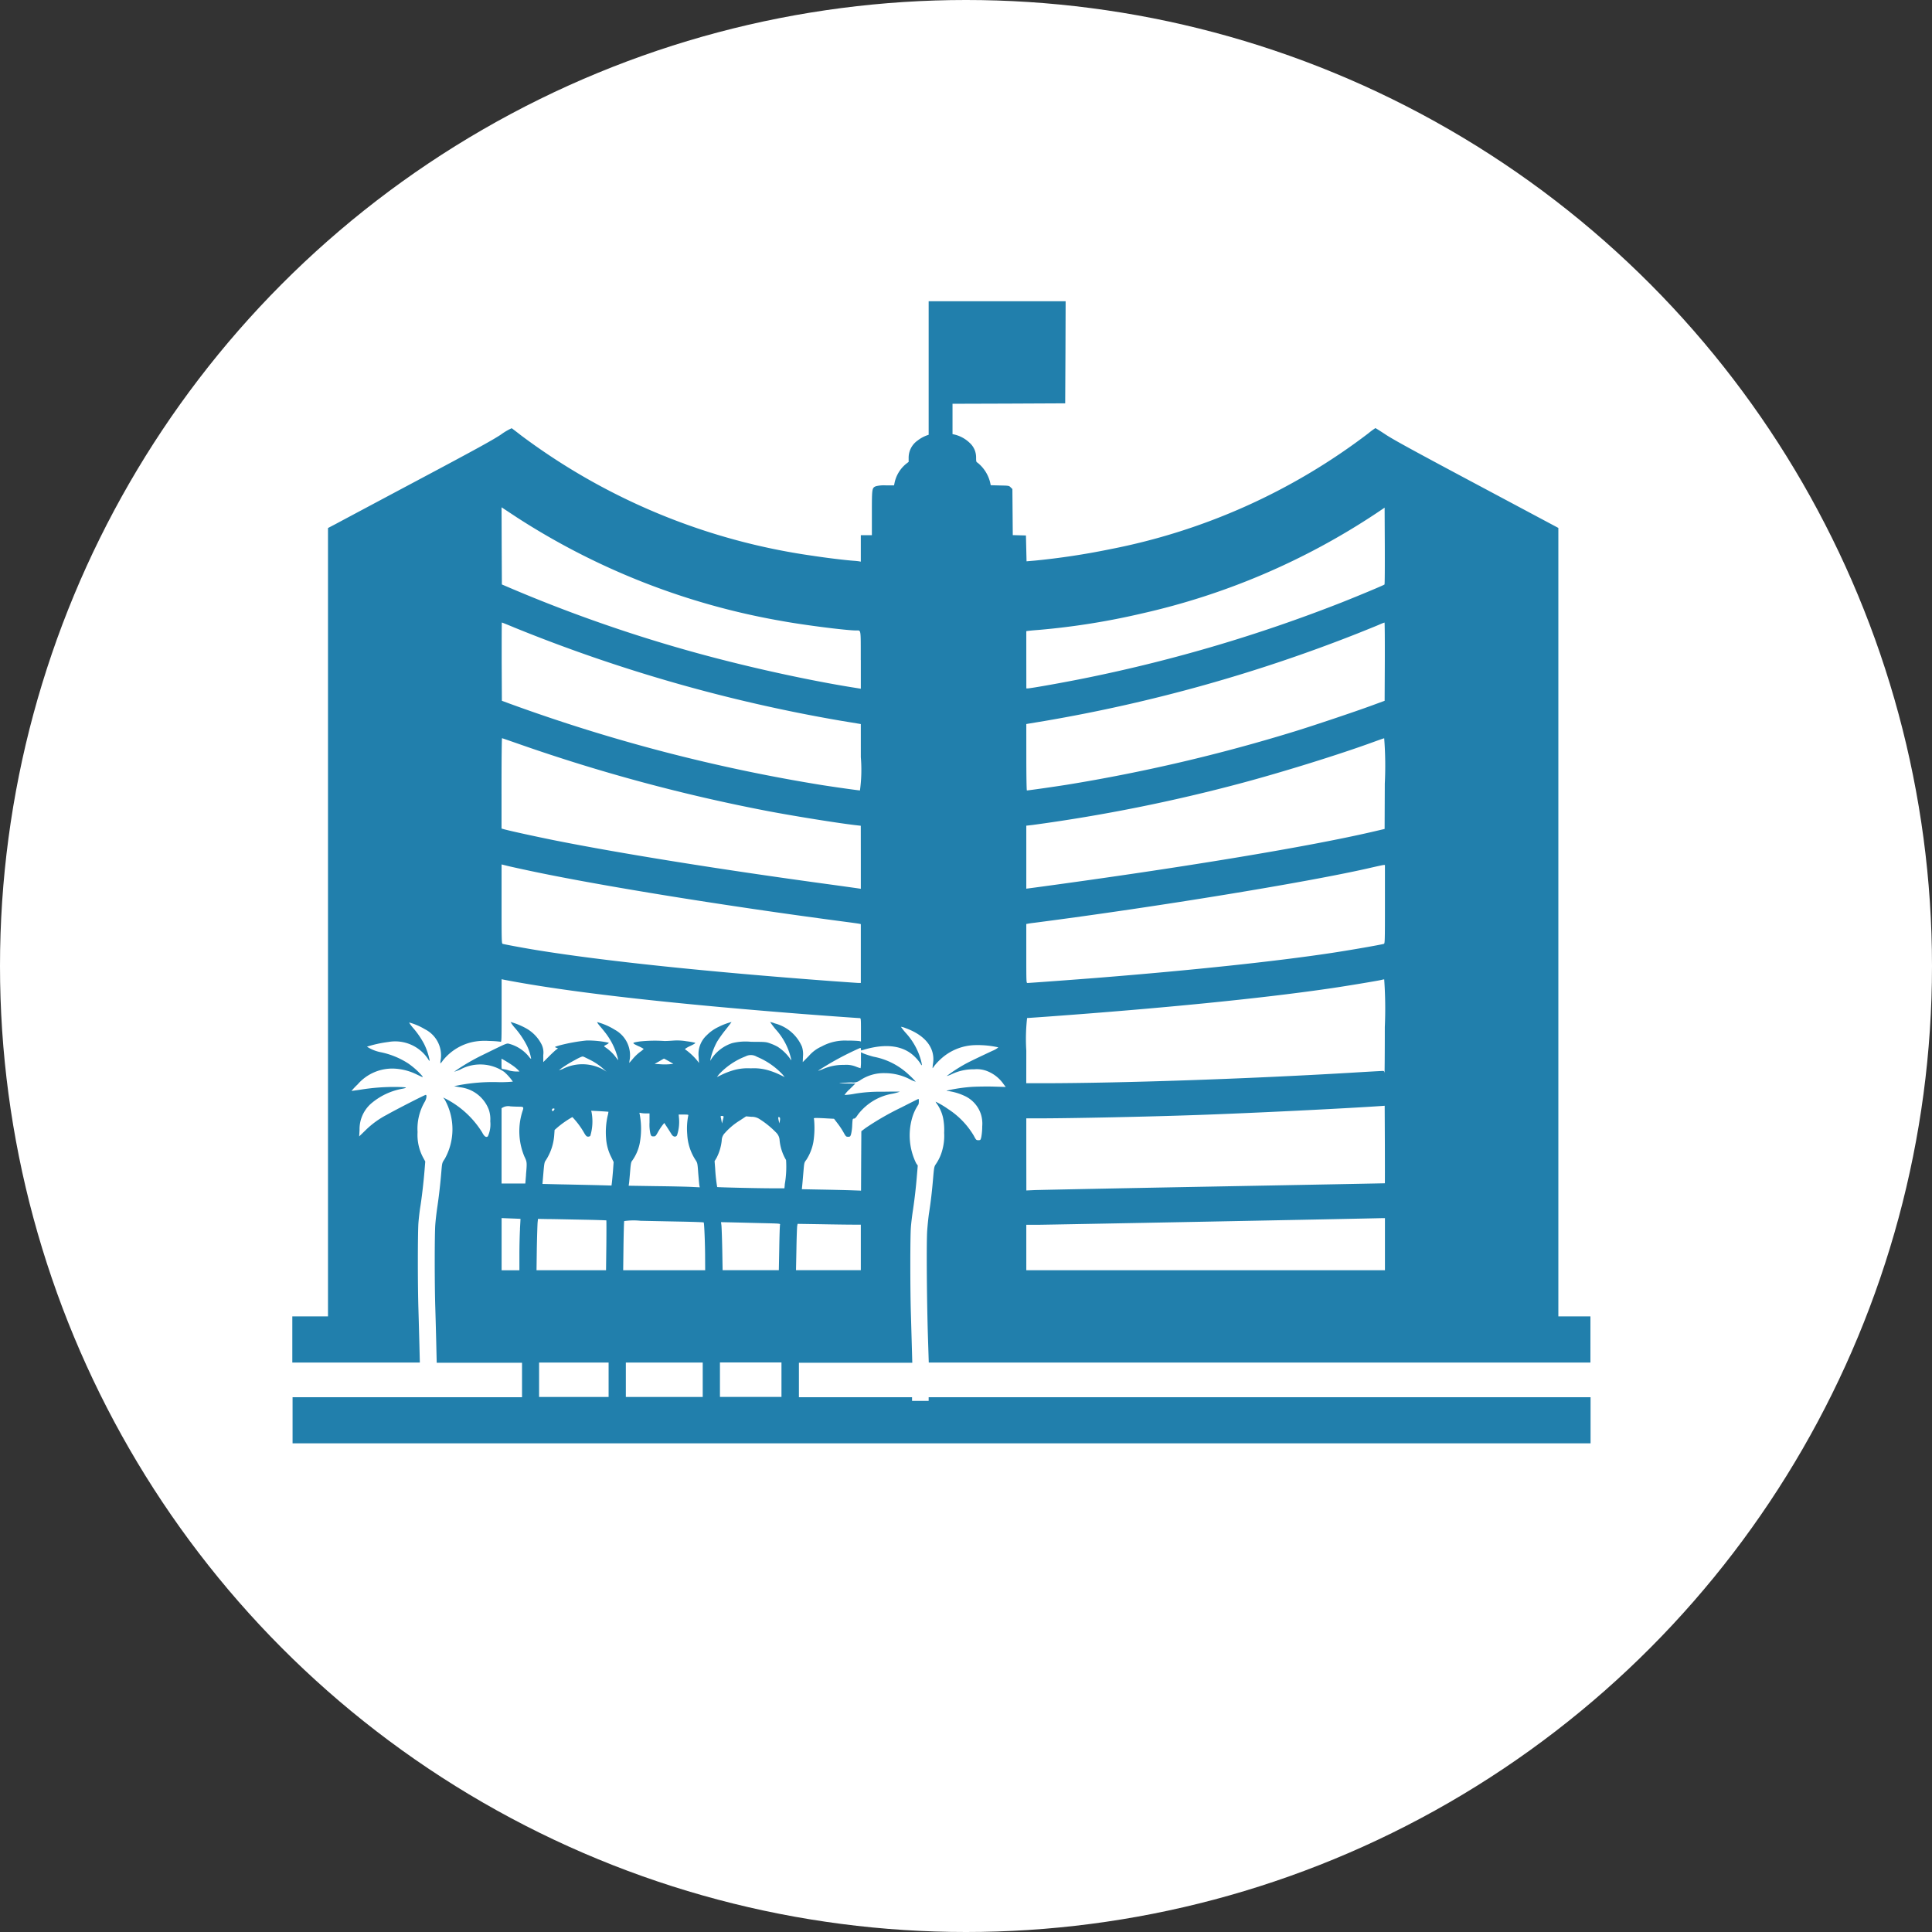
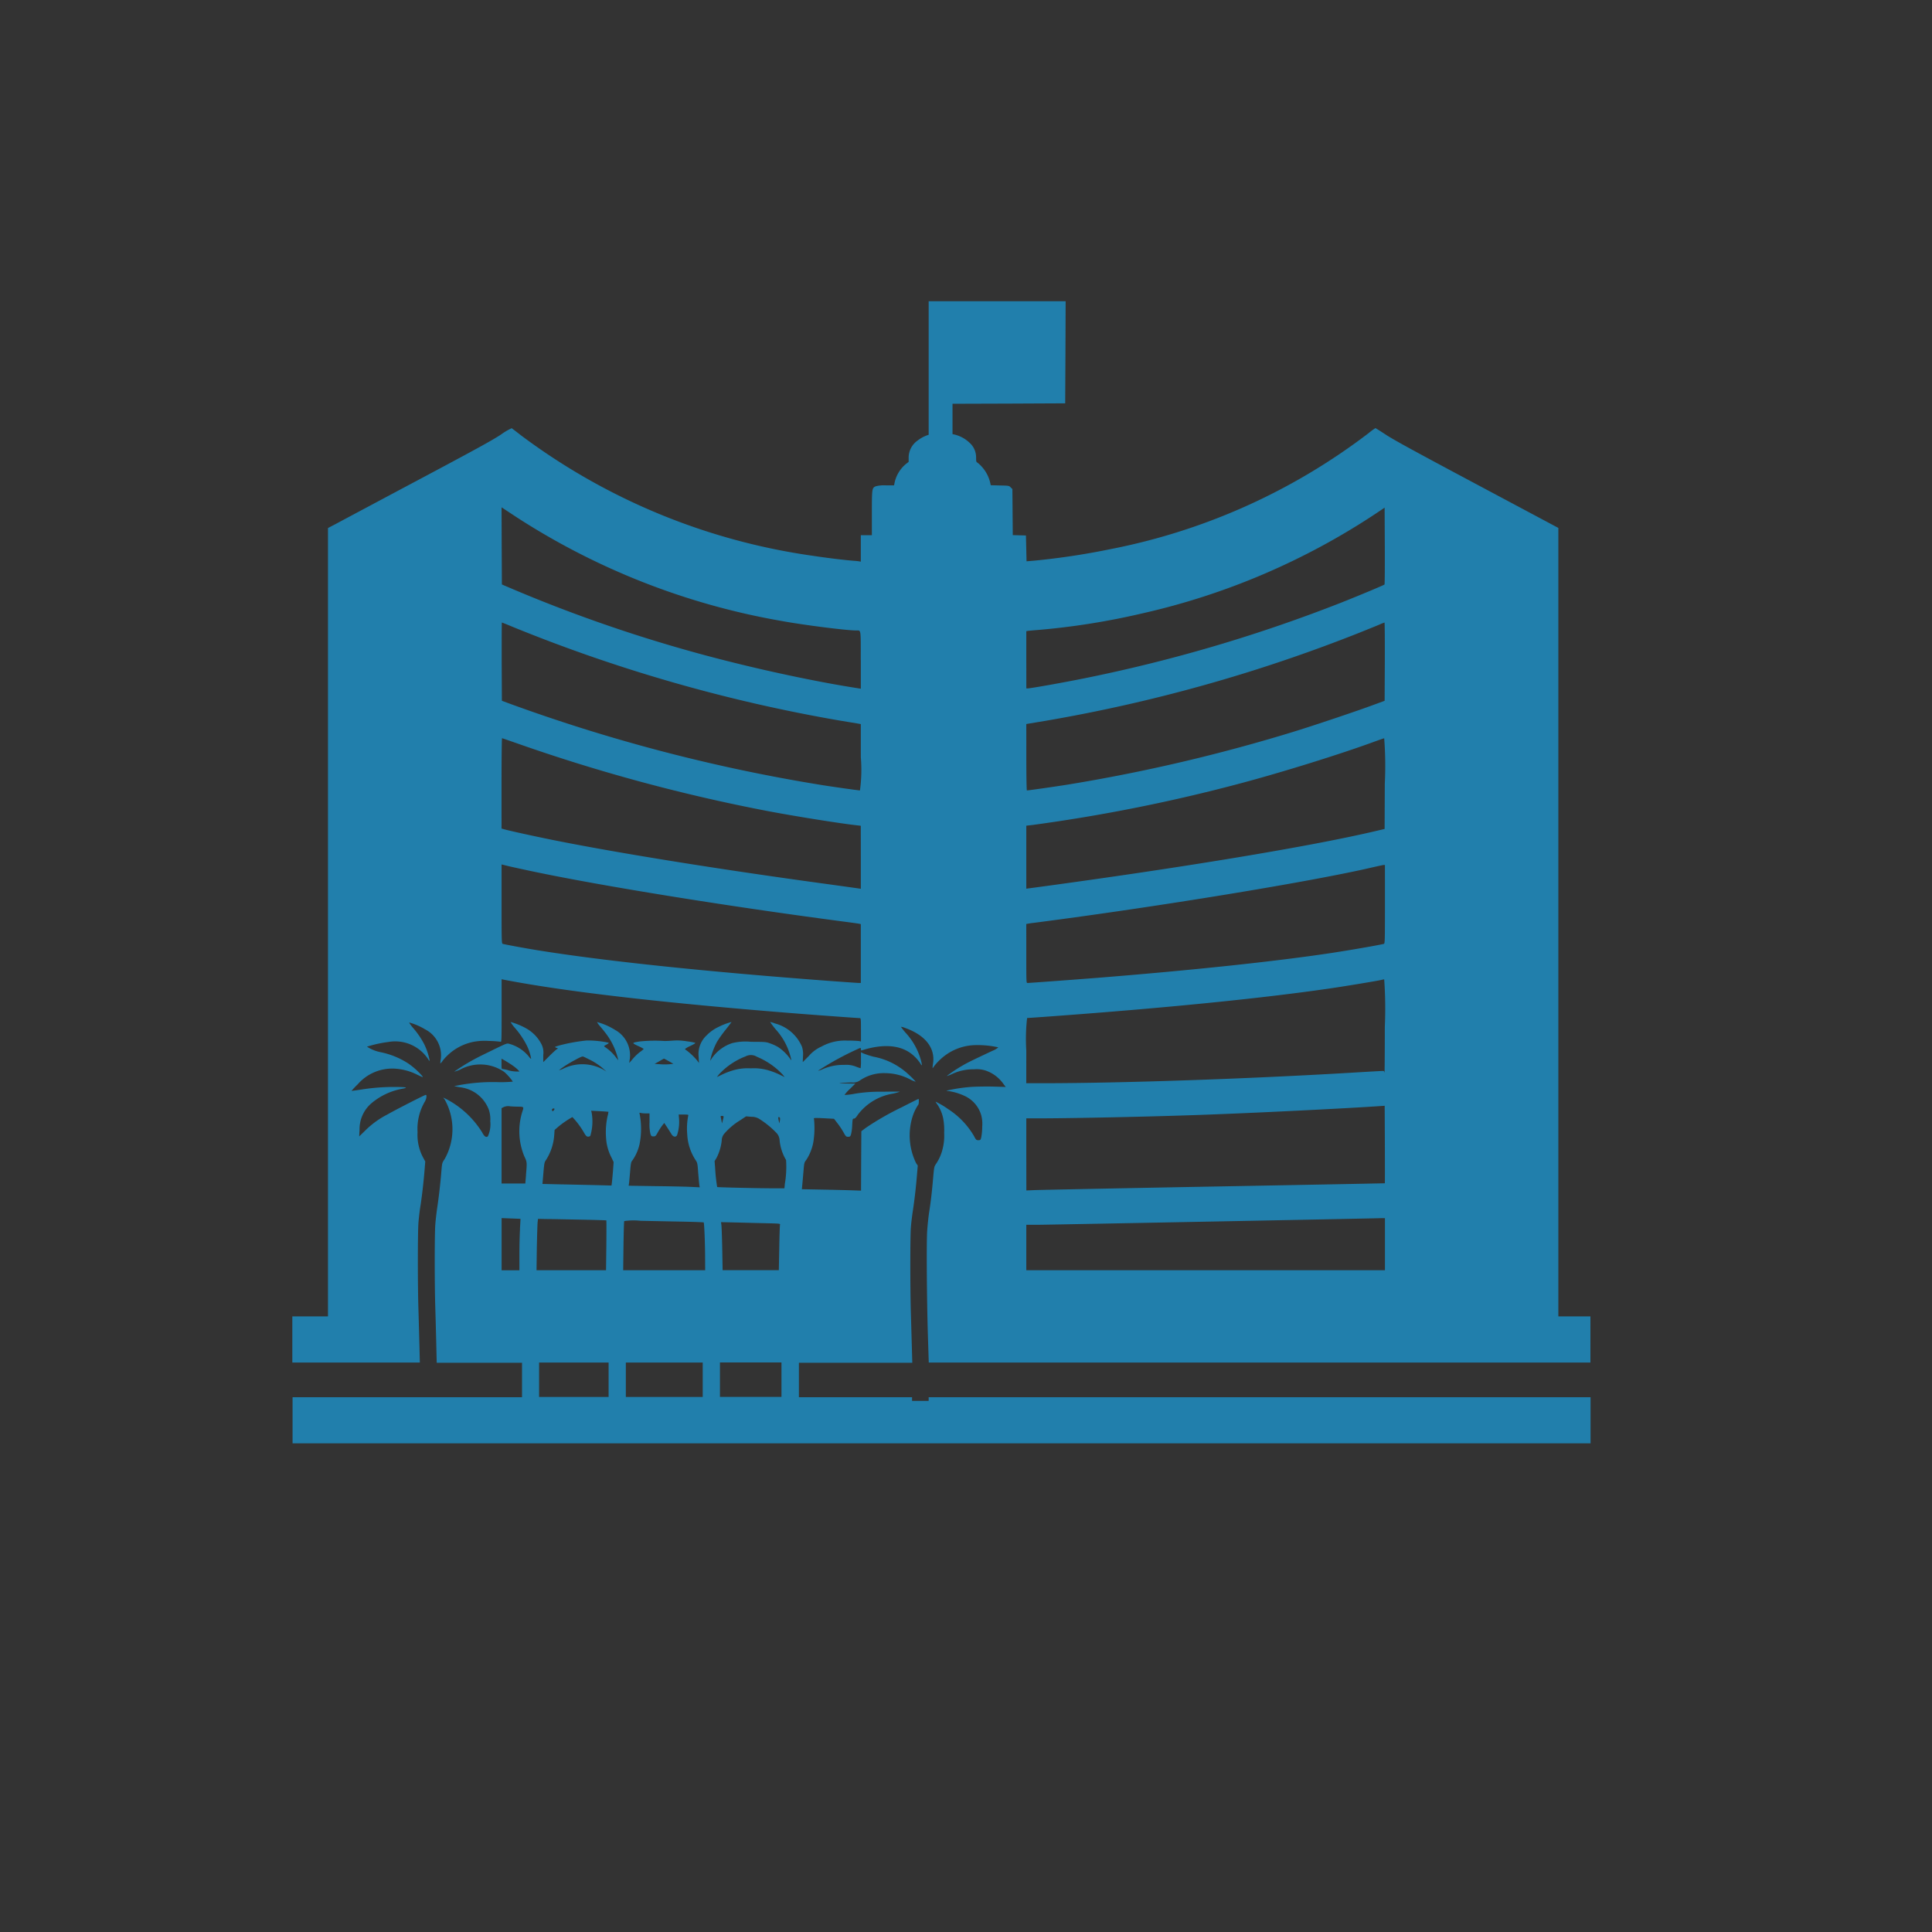
<svg xmlns="http://www.w3.org/2000/svg" width="152" height="152" viewBox="0 0 152 152">
  <rect x="0" y="0" width="152" height="152" fill="#333333" stroke="none" />
  <g id="政府" transform="translate(-148 -1273)">
-     <circle id="Ellipse_2" data-name="Ellipse 2" cx="76" cy="76" r="76" transform="translate(148 1273)" fill="#fff" />
-     <path id="Path_27" data-name="Path 27" d="M-1241.315,92.6h-1.258V30.568l-6.374-3.4c-4.941-2.633-6.558-3.519-7.182-3.925-.44-.291-.817-.528-.837-.528a5.456,5.456,0,0,0-.551.407,48.848,48.848,0,0,1-20.361,9.128,57.311,57.311,0,0,1-5.857.886l-.677.058-.024-1.016-.024-1.017-.518-.014-.518-.014-.015-1.81-.015-1.815-.135-.131c-.131-.135-.141-.135-.852-.15l-.716-.019-.058-.261a2.871,2.871,0,0,0-.978-1.51c-.107-.058-.116-.092-.116-.411a1.538,1.538,0,0,0-.518-1.162,2.59,2.59,0,0,0-1.338-.675V20.8l4.436-.014,4.429-.021.021-4.02.014-4.012h-10.777V23.241a2.669,2.669,0,0,0-.869.451,1.645,1.645,0,0,0-.706,1.355v.324l-.2.155a2.629,2.629,0,0,0-.92,1.558l-.029.136h-.634a2.6,2.6,0,0,0-.794.068c-.31.13-.315.164-.315,2.11V31.14h-.871v2.081l-.106-.02c-.063-.014-.286-.039-.5-.053-.735-.058-2.086-.223-3.194-.392a49.934,49.934,0,0,1-22.921-9.462c-.382-.3-.716-.552-.745-.571a4.738,4.738,0,0,0-.847.5c-.649.43-1.9,1.123-6.606,3.625-3.194,1.7-6.074,3.238-6.4,3.413l-.6.314V92.6h-2.807v3.63h10.033l-.034-1.37c-.019-.75-.053-2.018-.077-2.817-.062-1.95-.058-5.991,0-6.8.029-.358.092-.919.145-1.248.116-.707.266-2,.339-2.923l.053-.658-.194-.358a3.788,3.788,0,0,1-.411-1.956,4.208,4.208,0,0,1,.557-2.371c.14-.223.194-.557.087-.557-.083,0-2.391,1.182-3.058,1.564a6.95,6.95,0,0,0-1.7,1.239l-.479.465.029-.508a2.69,2.69,0,0,1,.857-2.032,5.19,5.19,0,0,1,2.536-1.215c.469-.092.29-.13-.634-.136a16.393,16.393,0,0,0-2.677.213c-.387.058-.707.1-.717.1a5.479,5.479,0,0,1,.484-.513,3.6,3.6,0,0,1,2.938-1.24,4.5,4.5,0,0,1,1.738.47c.489.231.493.237.4.1a5.974,5.974,0,0,0-1.1-.982,6.3,6.3,0,0,0-2.134-.876,3.084,3.084,0,0,1-1.108-.441,9.427,9.427,0,0,1,1.674-.368,3.1,3.1,0,0,1,3.146,1.36c.087.145.106.154.106.062a5.15,5.15,0,0,0-.421-1.248,6.572,6.572,0,0,0-.9-1.307c-.179-.213-.3-.392-.276-.4a4.905,4.905,0,0,1,1.235.532,2.3,2.3,0,0,1,1.248,2.328,1.989,1.989,0,0,0-.039.363.976.976,0,0,0,.189-.223,4.109,4.109,0,0,1,2.449-1.486,4.813,4.813,0,0,1,1.21-.062,7.487,7.487,0,0,1,.891.062c.077.034.082-.1.082-2.444V66.073l.111.025c.058.014.6.116,1.2.223,4.951.876,12.366,1.7,22.19,2.473,1.616.126,4.549.339,4.67.339.092,0,.1.039.1.92v.919l-.13-.033a7.728,7.728,0,0,0-.909-.034,3.806,3.806,0,0,0-2.057.46,2.837,2.837,0,0,0-1,.741l-.484.489.019-.445a1.91,1.91,0,0,0-.083-.774,3.187,3.187,0,0,0-2.129-1.825,1.78,1.78,0,0,0-.373-.112,6.837,6.837,0,0,0,.435.576,5.112,5.112,0,0,1,1.215,2.338c.029.131.015.121-.116-.078a3.619,3.619,0,0,0-.938-.885,3.672,3.672,0,0,0-.582-.262c-.338-.126-.382-.126-1.51-.131a4.346,4.346,0,0,0-1.5.107,3.131,3.131,0,0,0-1.578,1.171l-.14.218.029-.169a5.479,5.479,0,0,1,.508-1.331,9.88,9.88,0,0,1,.683-.954c.256-.324.465-.6.455-.6a5.032,5.032,0,0,0-1.021.387,3.2,3.2,0,0,0-.925.653,2.014,2.014,0,0,0-.639,1.709l.025.474-.131-.179a4.981,4.981,0,0,0-.832-.8c-.077-.049-.136-.1-.136-.122a2.2,2.2,0,0,1,.435-.246c.329-.159.417-.223.349-.247a6.209,6.209,0,0,0-.678-.116,4.332,4.332,0,0,0-1.065-.048c-.256.019-.561.034-.672.029a11.233,11.233,0,0,0-1.95.039c-.615.1-.619.111-.111.353a2.891,2.891,0,0,1,.445.232,1.826,1.826,0,0,1-.29.238,3.656,3.656,0,0,0-.567.542c-.15.179-.28.324-.28.32a2.579,2.579,0,0,1,.043-.315,2.286,2.286,0,0,0-1.166-2.285,5.16,5.16,0,0,0-1.4-.61c-.015.014.068.145.184.281s.3.353.391.474a5.489,5.489,0,0,1,1.041,2.061l.034.189-.228-.3a3.418,3.418,0,0,0-.808-.741c-.1-.077-.1-.077.116-.193.14-.073.2-.131.165-.151a7.857,7.857,0,0,0-1.723-.174,13.774,13.774,0,0,0-2.158.392c-.382.116-.388.116-.242.175l.145.058-.145.1c-.078.058-.339.3-.581.542l-.435.435v-.557a1.452,1.452,0,0,0-.18-.924,3,3,0,0,0-1.186-1.186,5.5,5.5,0,0,0-1.205-.49,2.777,2.777,0,0,0,.349.475,6.79,6.79,0,0,1,.905,1.326,3.774,3.774,0,0,1,.363,1.088c-.01.029-.1-.058-.2-.193a3,3,0,0,0-1.5-.972c-.242-.058-.1-.116-2.135.881a15.879,15.879,0,0,0-2.221,1.307,3.232,3.232,0,0,0,.483-.174,3.32,3.32,0,0,1,3.461.193,4.255,4.255,0,0,1,.673.76,9.472,9.472,0,0,1-1.244.039,14.5,14.5,0,0,0-2.943.232l-.436.087.436.083a2.752,2.752,0,0,1,2.3,1.776,2.341,2.341,0,0,1,.111.9,2.293,2.293,0,0,1-.188,1.186c-.135.116-.286.014-.445-.3a7.312,7.312,0,0,0-2.832-2.633l-.242-.121.121.159a4.786,4.786,0,0,1,.005,4.671c-.208.31-.208.315-.261.925-.082,1.011-.193,1.97-.319,2.831-.068.45-.141,1.088-.165,1.428-.058.789-.058,4.7,0,6.5.024.759.058,2.047.077,2.865l.035,1.491h6.713v2.71h-18.053v3.63h102.12v-3.63h-52.076v.29h-1.307v-.29h-8.9v-2.71h8.919l-.034-1.22c-.019-.673-.053-1.888-.077-2.7-.058-1.931-.058-5.958,0-6.727.024-.334.1-.963.169-1.4.136-.919.237-1.819.315-2.787l.058-.682-.126-.179a4.973,4.973,0,0,1-.32-3.553,3.673,3.673,0,0,1,.484-1.05c.053-.034.068-.459.015-.459-.015,0-.61.295-1.317.657a22.025,22.025,0,0,0-2.841,1.631l-.334.252-.014,2.337-.01,2.338-.837-.029c-.455-.014-1.505-.039-2.328-.054l-1.491-.029.034-.348c.019-.188.058-.658.092-1.045.058-.7.058-.7.233-.929a3.853,3.853,0,0,0,.547-1.394,7.092,7.092,0,0,0,.053-1.781c-.033-.1-.024-.106.223-.106.14,0,.5.015.8.034l.551.029.271.354a5.967,5.967,0,0,1,.47.706c.184.334.208.354.363.354s.174-.019.232-.194a3.562,3.562,0,0,0,.092-.716c.029-.5.034-.518.135-.518.083,0,.164-.082.315-.315a4.332,4.332,0,0,1,2.749-1.65,4.258,4.258,0,0,0,.542-.15c.014-.014-.6-.014-1.355,0a11.989,11.989,0,0,0-2.173.155,5.267,5.267,0,0,1-.818.1,2.452,2.452,0,0,1,.411-.46l.44-.435-.706-.01c-.619,0-.663-.01-.349-.039.2-.019.547-.039.769-.043a.909.909,0,0,0,.629-.145,3.322,3.322,0,0,1,1.97-.586,4.309,4.309,0,0,1,1.965.475,2.2,2.2,0,0,0,.474.2,5.221,5.221,0,0,0-.5-.509,5.507,5.507,0,0,0-2.812-1.457,7.152,7.152,0,0,1-.813-.262l-.184-.091v.629a3.721,3.721,0,0,1-.029.629,3.424,3.424,0,0,1-.378-.131,2.064,2.064,0,0,0-.924-.131,3.943,3.943,0,0,0-1.728.358c-.184.073-.32.117-.305.092a23.114,23.114,0,0,1,3.306-1.786c.033,0,.058.043.058.1s0,.1.014.1.17-.043.358-.1c1.685-.465,3.006-.261,3.867.6a3.069,3.069,0,0,1,.446.538c.135.257.14.111.009-.354a5.272,5.272,0,0,0-1.176-2.072,5.147,5.147,0,0,1-.373-.474,1.3,1.3,0,0,1,.354.1c1.568.566,2.352,1.568,2.173,2.782a2.739,2.739,0,0,0-.039.372c.01.01.063-.062.121-.155a4.394,4.394,0,0,1,.518-.557,4.136,4.136,0,0,1,2.681-1.1,7.547,7.547,0,0,1,1.854.175,1.543,1.543,0,0,1-.46.271c-1.563.736-1.931.915-2.284,1.118a11.968,11.968,0,0,0-1.321.871,2.187,2.187,0,0,0,.4-.15,3.937,3.937,0,0,1,1.761-.383,2.232,2.232,0,0,1,.929.107,2.822,2.822,0,0,1,1.394,1.069l.164.213-.968-.029c-.533-.014-1.273,0-1.641.019a12.638,12.638,0,0,0-1.98.286c-.092.039-.083.043.048.043a4.44,4.44,0,0,1,1.254.363A2.41,2.41,0,0,1-1288,76.7a2.508,2.508,0,0,1,.1.948,4.667,4.667,0,0,1-.073.847c-.058.233-.067.242-.232.242s-.179-.019-.358-.353a6.335,6.335,0,0,0-2.013-2.09,6.673,6.673,0,0,0-.982-.582c-.019,0,.039.1.13.218a3.027,3.027,0,0,1,.455,1.085,4.93,4.93,0,0,1,.078,1.142,4.143,4.143,0,0,1-.126,1.287,3.573,3.573,0,0,1-.528,1.181c-.126.184-.14.247-.213,1.088-.087,1.032-.179,1.84-.319,2.735-.053.343-.116.968-.146,1.379-.068.9-.033,5.5.058,8.406l.064,2h52.056V92.6Zm-83.848-19.359a2.642,2.642,0,0,0-.446-.1c-.106,0-.111-.019-.111-.406v-.412l.3.169c.164.1.435.266.595.383a3.227,3.227,0,0,1,.406.334l.117.126h-.262A2.655,2.655,0,0,1-1325.163,73.245Zm.9,12.462c-.025.426-.049,1.336-.049,2.018v1.249h-1.4V84.866l.74.029c.4.014.741.029.745.034S-1324.244,85.287-1324.268,85.708Zm.474-4.249-.058.693h-1.868V76.217l.159-.083a.91.91,0,0,1,.542-.058c.213.015.508.025.653.025.388,0,.407.025.291.358a5.14,5.14,0,0,0,.145,3.549C-1323.712,80.452-1323.707,80.467-1323.794,81.459Zm3.868-9.036c.363-.2.551-.281.619-.261s.271.121.484.228a4.874,4.874,0,0,1,1.137.759l.218.2-.218-.141a3.412,3.412,0,0,0-3.209-.078,1.2,1.2,0,0,1-.309.1A9.322,9.322,0,0,1-1319.927,72.423Zm-1.728,3.823c.052,0,.1.014.1.034,0,.072-.13.208-.159.174C-1321.79,76.382-1321.747,76.246-1321.655,76.246Zm-1.292,10.972c.019-.964.048-1.874.063-2.019l.029-.266.759.014c.416,0,1.621.029,2.677.048s1.931.048,1.941.058.01.9,0,1.97l-.024,1.951h-5.469Zm5.647,10.371v1.356h-5.469v-2.71h5.469Zm.344-16.417c-.033.392-.072.808-.087.925l-.029.213-1.24-.034c-.682-.014-1.9-.043-2.715-.058l-1.477-.034.073-.852c.068-.793.083-.861.2-1.021a4.178,4.178,0,0,0,.653-1.975l.029-.4.262-.228a7.423,7.423,0,0,1,1.137-.784,6.335,6.335,0,0,1,.886,1.176c.155.275.223.354.324.363a.275.275,0,0,0,.2-.058,3.97,3.97,0,0,0,.1-1.863l-.034-.116.672.033c.368.02.678.044.688.049a1.8,1.8,0,0,1-.063.324,5.86,5.86,0,0,0-.121,1.762,3.8,3.8,0,0,0,.4,1.467l.193.4Zm3.635-8.634c.194-.116.363-.208.373-.213s.184.092.382.2l.363.208-.31.034a4.6,4.6,0,0,1-.735,0l-.431-.029Zm-2.362,9.52c.014-.15.053-.567.082-.925.039-.5.073-.678.136-.75a3.549,3.549,0,0,0,.61-1.379,6.211,6.211,0,0,0-.01-2.362c-.025-.058,0-.068.087-.043a1.978,1.978,0,0,0,.407.034h.29l0,.716a3.283,3.283,0,0,0,.073.9c.062.175.082.194.237.194s.179-.019.368-.363a4.851,4.851,0,0,1,.348-.528l.135-.165.242.368c.13.2.281.44.334.528.126.2.324.242.426.077a3.355,3.355,0,0,0,.16-1.306l-.029-.329h.392c.339,0,.387.009.363.077a5.16,5.16,0,0,0-.082,1.476,4.064,4.064,0,0,0,.644,2.009c.159.242.164.251.222,1.06.038.45.077.881.091.958l.029.145-.6-.029c-.329-.02-1.588-.049-2.8-.063l-2.193-.034Zm5.788,15.531v1.356h-6.049v-2.71h6.049Zm-3.03-8.615h-3.228l.024-1.907c.015-1.046.039-1.931.058-1.96a5.028,5.028,0,0,1,1.278-.024c.683.015,2.076.044,3.093.063s1.863.049,1.882.068c.044.044.111,1.714.111,2.851l.005.91Zm4.312-15.415a5.6,5.6,0,0,1,2.082-1.408.9.9,0,0,1,.9.029,5.832,5.832,0,0,1,2.014,1.389l.169.208-.45-.218a5.892,5.892,0,0,0-.934-.343,4.083,4.083,0,0,0-1.283-.126,4.084,4.084,0,0,0-1.282.126,5.892,5.892,0,0,0-.934.343l-.45.218Zm4.782,3.688-.039.174-.053-.247c-.044-.2-.039-.252.014-.252a.109.109,0,0,1,.092.072A.593.593,0,0,1-1303.83,77.248Zm-4.419-.363c0,.034-.034.17-.068.306l-.062.237-.034-.188c-.019-.107-.049-.242-.063-.3-.02-.088-.005-.107.1-.107C-1308.307,76.827-1308.249,76.856-1308.249,76.885Zm4.55,20.7v1.356h-4.84v-2.71h4.84Zm-4.757-12.394,1.084.024c.595.014,1.645.043,2.332.058,1.249.029,1.254.029,1.225.135-.014.053-.044.881-.058,1.829l-.034,1.733h-4.423l-.029-1.665c-.019-.92-.049-1.767-.068-1.893Zm5.019-2.962-.03.3-.881,0c-1.224,0-4.385-.077-4.409-.1a13.176,13.176,0,0,1-.16-1.486l-.044-.551.155-.257a3.856,3.856,0,0,0,.407-1.365.849.849,0,0,1,.246-.59,5.218,5.218,0,0,1,1.186-.992l.484-.32.411.034a1.129,1.129,0,0,1,.678.2,7.086,7.086,0,0,1,1.273,1.04.9.9,0,0,1,.276.62,3.781,3.781,0,0,0,.508,1.544A8.013,8.013,0,0,1-1303.438,82.233Zm2.855,3.126c1.016.02,2.134.034,2.488.034h.638v3.582h-5.1l.034-1.67c.015-.92.044-1.738.063-1.825l.029-.15Zm3.126-21.3v2.319h-.145c-.083,0-1.036-.068-2.12-.145-9.941-.741-18.032-1.592-23.289-2.449-.978-.16-2.439-.431-2.623-.484-.082-.025-.087-.217-.087-3.141V57.042l.354.087c.188.053,1.012.232,1.825.406,5.468,1.167,15.569,2.8,24.876,4.022.518.068,1,.136,1.079.151l.13.029Zm0-7.574v2.483l-.13-.019c-.077-.014-1.017-.145-2.1-.295-8.634-1.171-16.629-2.454-21.875-3.5-1.486-.3-3.383-.712-3.954-.866l-.208-.058V50.668c0-1.956.019-3.557.039-3.557s.591.2,1.268.435a137.2,137.2,0,0,0,19.746,5.319c2.245.421,5.589.954,6.911,1.1l.3.034Zm0-7.87a11.885,11.885,0,0,1-.068,2.614c-.121,0-1.775-.232-2.932-.411a133.959,133.959,0,0,1-24.586-6.4l-.654-.242-.015-3.078c0-1.694,0-3.078.015-3.078s.455.174.977.393a123.792,123.792,0,0,0,25.617,7.322l1.49.246.155.029Zm0-7.647v2.26l-.421-.068c-2.691-.421-6.331-1.176-9.539-1.974a115.822,115.822,0,0,1-17.941-6.016l-.339-.145-.015-3.034-.01-3.035.106.068c.063.043.557.368,1.1.726a55.925,55.925,0,0,0,20.811,8.145c1.762.324,5.121.75,5.875.75C-1297.422,38.641-1297.456,38.428-1297.456,40.964Zm13.019-.024V38.69l.111-.019c.058-.009.436-.048.833-.077a57,57,0,0,0,8.111-1.287,55.227,55.227,0,0,0,18.459-7.879l.677-.455.014,3.006c.005,1.65,0,3.02-.024,3.04-.063.058-1.956.851-3.4,1.423a120.356,120.356,0,0,1-19.931,5.9c-1.718.354-4.51.852-4.747.852h-.1Zm0,5.063.16-.029,1.316-.218a123.417,123.417,0,0,0,24.634-6.9c.692-.276,1.433-.576,1.646-.668a3.979,3.979,0,0,1,.426-.17c.02,0,.029,1.38.024,3.073l-.014,3.083-1.041.382c-1.277.47-4.549,1.568-5.953,2a134.007,134.007,0,0,1-18.052,4.23c-1.084.17-2.982.441-3.1.441-.024,0-.044-1.132-.044-2.614Zm0,10.469V53.993l.474-.053a131.976,131.976,0,0,0,16.465-3.3c3.277-.876,7.753-2.27,10.381-3.233.426-.155.8-.286.837-.29a28.094,28.094,0,0,1,.048,3.562l-.014,3.572-.992.232c-5.149,1.191-14.945,2.813-26.361,4.356l-.838.111Zm0,15.226a14.7,14.7,0,0,1,.063-2.566c.029,0,.809-.053,1.728-.12,8.9-.649,16.509-1.4,21.924-2.183,1.172-.165,3.882-.615,4.211-.692.092-.025.2-.044.232-.049a32.786,32.786,0,0,1,.048,3.756c0,2.071-.014,3.692-.024,3.605-.015-.121-.043-.155-.126-.155-.057,0-1.2.063-2.551.145-8.29.489-18.032.818-24.208.823h-1.3Zm0,8.16V77.02h.838c2.69,0,8.808-.13,12.665-.266,4.287-.149,11.649-.513,14.5-.711l.193-.014.014,3.044c.005,1.674.005,3.049,0,3.054s-6.069.121-13.468.257-13.745.266-14.094.28l-.644.029Zm28.216,7.061v2.057h-28.216V85.393l.934,0c.692,0,25.68-.484,27.054-.523l.228,0Zm0-26.745c0,2.908-.005,3.1-.083,3.122-.3.087-2.682.5-4.177.726-4.409.663-10.9,1.35-18.27,1.941-1.708.136-5.45.412-5.595.412-.092,0-.092-.058-.092-2.323V61.727l.111-.018c.058-.015.281-.049.494-.073,9.67-1.249,21.861-3.248,26.594-4.356.44-.1.847-.188.91-.194l.107,0Z" transform="translate(1513.176 1283.967)" fill="#217fac" />
+     <path id="Path_27" data-name="Path 27" d="M-1241.315,92.6h-1.258V30.568l-6.374-3.4c-4.941-2.633-6.558-3.519-7.182-3.925-.44-.291-.817-.528-.837-.528a5.456,5.456,0,0,0-.551.407,48.848,48.848,0,0,1-20.361,9.128,57.311,57.311,0,0,1-5.857.886l-.677.058-.024-1.016-.024-1.017-.518-.014-.518-.014-.015-1.81-.015-1.815-.135-.131c-.131-.135-.141-.135-.852-.15l-.716-.019-.058-.261a2.871,2.871,0,0,0-.978-1.51c-.107-.058-.116-.092-.116-.411a1.538,1.538,0,0,0-.518-1.162,2.59,2.59,0,0,0-1.338-.675V20.8l4.436-.014,4.429-.021.021-4.02.014-4.012h-10.777V23.241a2.669,2.669,0,0,0-.869.451,1.645,1.645,0,0,0-.706,1.355v.324l-.2.155a2.629,2.629,0,0,0-.92,1.558l-.029.136h-.634a2.6,2.6,0,0,0-.794.068c-.31.13-.315.164-.315,2.11V31.14h-.871v2.081l-.106-.02c-.063-.014-.286-.039-.5-.053-.735-.058-2.086-.223-3.194-.392a49.934,49.934,0,0,1-22.921-9.462c-.382-.3-.716-.552-.745-.571a4.738,4.738,0,0,0-.847.5c-.649.43-1.9,1.123-6.606,3.625-3.194,1.7-6.074,3.238-6.4,3.413l-.6.314V92.6h-2.807v3.63h10.033l-.034-1.37c-.019-.75-.053-2.018-.077-2.817-.062-1.95-.058-5.991,0-6.8.029-.358.092-.919.145-1.248.116-.707.266-2,.339-2.923l.053-.658-.194-.358a3.788,3.788,0,0,1-.411-1.956,4.208,4.208,0,0,1,.557-2.371c.14-.223.194-.557.087-.557-.083,0-2.391,1.182-3.058,1.564a6.95,6.95,0,0,0-1.7,1.239l-.479.465.029-.508a2.69,2.69,0,0,1,.857-2.032,5.19,5.19,0,0,1,2.536-1.215c.469-.092.29-.13-.634-.136a16.393,16.393,0,0,0-2.677.213c-.387.058-.707.1-.717.1a5.479,5.479,0,0,1,.484-.513,3.6,3.6,0,0,1,2.938-1.24,4.5,4.5,0,0,1,1.738.47c.489.231.493.237.4.1a5.974,5.974,0,0,0-1.1-.982,6.3,6.3,0,0,0-2.134-.876,3.084,3.084,0,0,1-1.108-.441,9.427,9.427,0,0,1,1.674-.368,3.1,3.1,0,0,1,3.146,1.36c.087.145.106.154.106.062a5.15,5.15,0,0,0-.421-1.248,6.572,6.572,0,0,0-.9-1.307c-.179-.213-.3-.392-.276-.4a4.905,4.905,0,0,1,1.235.532,2.3,2.3,0,0,1,1.248,2.328,1.989,1.989,0,0,0-.039.363.976.976,0,0,0,.189-.223,4.109,4.109,0,0,1,2.449-1.486,4.813,4.813,0,0,1,1.21-.062,7.487,7.487,0,0,1,.891.062c.077.034.082-.1.082-2.444V66.073l.111.025c.058.014.6.116,1.2.223,4.951.876,12.366,1.7,22.19,2.473,1.616.126,4.549.339,4.67.339.092,0,.1.039.1.92v.919l-.13-.033a7.728,7.728,0,0,0-.909-.034,3.806,3.806,0,0,0-2.057.46,2.837,2.837,0,0,0-1,.741l-.484.489.019-.445a1.91,1.91,0,0,0-.083-.774,3.187,3.187,0,0,0-2.129-1.825,1.78,1.78,0,0,0-.373-.112,6.837,6.837,0,0,0,.435.576,5.112,5.112,0,0,1,1.215,2.338c.029.131.015.121-.116-.078a3.619,3.619,0,0,0-.938-.885,3.672,3.672,0,0,0-.582-.262c-.338-.126-.382-.126-1.51-.131a4.346,4.346,0,0,0-1.5.107,3.131,3.131,0,0,0-1.578,1.171l-.14.218.029-.169a5.479,5.479,0,0,1,.508-1.331,9.88,9.88,0,0,1,.683-.954c.256-.324.465-.6.455-.6a5.032,5.032,0,0,0-1.021.387,3.2,3.2,0,0,0-.925.653,2.014,2.014,0,0,0-.639,1.709l.025.474-.131-.179a4.981,4.981,0,0,0-.832-.8c-.077-.049-.136-.1-.136-.122a2.2,2.2,0,0,1,.435-.246c.329-.159.417-.223.349-.247a6.209,6.209,0,0,0-.678-.116,4.332,4.332,0,0,0-1.065-.048c-.256.019-.561.034-.672.029a11.233,11.233,0,0,0-1.95.039c-.615.1-.619.111-.111.353a2.891,2.891,0,0,1,.445.232,1.826,1.826,0,0,1-.29.238,3.656,3.656,0,0,0-.567.542c-.15.179-.28.324-.28.32a2.579,2.579,0,0,1,.043-.315,2.286,2.286,0,0,0-1.166-2.285,5.16,5.16,0,0,0-1.4-.61c-.015.014.068.145.184.281s.3.353.391.474a5.489,5.489,0,0,1,1.041,2.061l.034.189-.228-.3a3.418,3.418,0,0,0-.808-.741c-.1-.077-.1-.077.116-.193.14-.073.2-.131.165-.151a7.857,7.857,0,0,0-1.723-.174,13.774,13.774,0,0,0-2.158.392c-.382.116-.388.116-.242.175l.145.058-.145.1c-.078.058-.339.3-.581.542l-.435.435v-.557a1.452,1.452,0,0,0-.18-.924,3,3,0,0,0-1.186-1.186,5.5,5.5,0,0,0-1.205-.49,2.777,2.777,0,0,0,.349.475,6.79,6.79,0,0,1,.905,1.326,3.774,3.774,0,0,1,.363,1.088c-.01.029-.1-.058-.2-.193a3,3,0,0,0-1.5-.972c-.242-.058-.1-.116-2.135.881a15.879,15.879,0,0,0-2.221,1.307,3.232,3.232,0,0,0,.483-.174,3.32,3.32,0,0,1,3.461.193,4.255,4.255,0,0,1,.673.76,9.472,9.472,0,0,1-1.244.039,14.5,14.5,0,0,0-2.943.232l-.436.087.436.083a2.752,2.752,0,0,1,2.3,1.776,2.341,2.341,0,0,1,.111.9,2.293,2.293,0,0,1-.188,1.186c-.135.116-.286.014-.445-.3a7.312,7.312,0,0,0-2.832-2.633l-.242-.121.121.159a4.786,4.786,0,0,1,.005,4.671c-.208.31-.208.315-.261.925-.082,1.011-.193,1.97-.319,2.831-.068.45-.141,1.088-.165,1.428-.058.789-.058,4.7,0,6.5.024.759.058,2.047.077,2.865l.035,1.491h6.713v2.71h-18.053v3.63h102.12v-3.63h-52.076v.29h-1.307v-.29h-8.9v-2.71h8.919l-.034-1.22c-.019-.673-.053-1.888-.077-2.7-.058-1.931-.058-5.958,0-6.727.024-.334.1-.963.169-1.4.136-.919.237-1.819.315-2.787l.058-.682-.126-.179a4.973,4.973,0,0,1-.32-3.553,3.673,3.673,0,0,1,.484-1.05c.053-.034.068-.459.015-.459-.015,0-.61.295-1.317.657a22.025,22.025,0,0,0-2.841,1.631l-.334.252-.014,2.337-.01,2.338-.837-.029c-.455-.014-1.505-.039-2.328-.054l-1.491-.029.034-.348c.019-.188.058-.658.092-1.045.058-.7.058-.7.233-.929a3.853,3.853,0,0,0,.547-1.394,7.092,7.092,0,0,0,.053-1.781c-.033-.1-.024-.106.223-.106.14,0,.5.015.8.034l.551.029.271.354a5.967,5.967,0,0,1,.47.706c.184.334.208.354.363.354s.174-.019.232-.194a3.562,3.562,0,0,0,.092-.716c.029-.5.034-.518.135-.518.083,0,.164-.082.315-.315a4.332,4.332,0,0,1,2.749-1.65,4.258,4.258,0,0,0,.542-.15c.014-.014-.6-.014-1.355,0a11.989,11.989,0,0,0-2.173.155,5.267,5.267,0,0,1-.818.1,2.452,2.452,0,0,1,.411-.46l.44-.435-.706-.01c-.619,0-.663-.01-.349-.039.2-.019.547-.039.769-.043a.909.909,0,0,0,.629-.145,3.322,3.322,0,0,1,1.97-.586,4.309,4.309,0,0,1,1.965.475,2.2,2.2,0,0,0,.474.2,5.221,5.221,0,0,0-.5-.509,5.507,5.507,0,0,0-2.812-1.457,7.152,7.152,0,0,1-.813-.262l-.184-.091v.629a3.721,3.721,0,0,1-.029.629,3.424,3.424,0,0,1-.378-.131,2.064,2.064,0,0,0-.924-.131,3.943,3.943,0,0,0-1.728.358c-.184.073-.32.117-.305.092a23.114,23.114,0,0,1,3.306-1.786c.033,0,.058.043.058.1s0,.1.014.1.17-.043.358-.1c1.685-.465,3.006-.261,3.867.6a3.069,3.069,0,0,1,.446.538c.135.257.14.111.009-.354a5.272,5.272,0,0,0-1.176-2.072,5.147,5.147,0,0,1-.373-.474,1.3,1.3,0,0,1,.354.1c1.568.566,2.352,1.568,2.173,2.782a2.739,2.739,0,0,0-.039.372c.01.01.063-.062.121-.155a4.394,4.394,0,0,1,.518-.557,4.136,4.136,0,0,1,2.681-1.1,7.547,7.547,0,0,1,1.854.175,1.543,1.543,0,0,1-.46.271c-1.563.736-1.931.915-2.284,1.118a11.968,11.968,0,0,0-1.321.871,2.187,2.187,0,0,0,.4-.15,3.937,3.937,0,0,1,1.761-.383,2.232,2.232,0,0,1,.929.107,2.822,2.822,0,0,1,1.394,1.069l.164.213-.968-.029c-.533-.014-1.273,0-1.641.019a12.638,12.638,0,0,0-1.98.286c-.092.039-.083.043.048.043a4.44,4.44,0,0,1,1.254.363A2.41,2.41,0,0,1-1288,76.7a2.508,2.508,0,0,1,.1.948,4.667,4.667,0,0,1-.073.847c-.058.233-.067.242-.232.242s-.179-.019-.358-.353a6.335,6.335,0,0,0-2.013-2.09,6.673,6.673,0,0,0-.982-.582c-.019,0,.039.1.13.218a3.027,3.027,0,0,1,.455,1.085,4.93,4.93,0,0,1,.078,1.142,4.143,4.143,0,0,1-.126,1.287,3.573,3.573,0,0,1-.528,1.181c-.126.184-.14.247-.213,1.088-.087,1.032-.179,1.84-.319,2.735-.053.343-.116.968-.146,1.379-.068.9-.033,5.5.058,8.406l.064,2h52.056V92.6Zm-83.848-19.359a2.642,2.642,0,0,0-.446-.1c-.106,0-.111-.019-.111-.406v-.412l.3.169c.164.1.435.266.595.383a3.227,3.227,0,0,1,.406.334l.117.126h-.262A2.655,2.655,0,0,1-1325.163,73.245Zm.9,12.462c-.025.426-.049,1.336-.049,2.018v1.249h-1.4V84.866l.74.029c.4.014.741.029.745.034S-1324.244,85.287-1324.268,85.708Zm.474-4.249-.058.693h-1.868V76.217l.159-.083a.91.91,0,0,1,.542-.058c.213.015.508.025.653.025.388,0,.407.025.291.358a5.14,5.14,0,0,0,.145,3.549C-1323.712,80.452-1323.707,80.467-1323.794,81.459Zm3.868-9.036c.363-.2.551-.281.619-.261s.271.121.484.228a4.874,4.874,0,0,1,1.137.759l.218.2-.218-.141a3.412,3.412,0,0,0-3.209-.078,1.2,1.2,0,0,1-.309.1A9.322,9.322,0,0,1-1319.927,72.423Zm-1.728,3.823c.052,0,.1.014.1.034,0,.072-.13.208-.159.174C-1321.79,76.382-1321.747,76.246-1321.655,76.246Zm-1.292,10.972c.019-.964.048-1.874.063-2.019l.029-.266.759.014c.416,0,1.621.029,2.677.048s1.931.048,1.941.058.01.9,0,1.97l-.024,1.951h-5.469Zm5.647,10.371v1.356h-5.469v-2.71h5.469Zm.344-16.417c-.033.392-.072.808-.087.925l-.029.213-1.24-.034c-.682-.014-1.9-.043-2.715-.058l-1.477-.034.073-.852c.068-.793.083-.861.2-1.021a4.178,4.178,0,0,0,.653-1.975l.029-.4.262-.228a7.423,7.423,0,0,1,1.137-.784,6.335,6.335,0,0,1,.886,1.176c.155.275.223.354.324.363a.275.275,0,0,0,.2-.058,3.97,3.97,0,0,0,.1-1.863l-.034-.116.672.033c.368.02.678.044.688.049a1.8,1.8,0,0,1-.063.324,5.86,5.86,0,0,0-.121,1.762,3.8,3.8,0,0,0,.4,1.467l.193.4Zm3.635-8.634c.194-.116.363-.208.373-.213s.184.092.382.2l.363.208-.31.034a4.6,4.6,0,0,1-.735,0l-.431-.029Zm-2.362,9.52c.014-.15.053-.567.082-.925.039-.5.073-.678.136-.75a3.549,3.549,0,0,0,.61-1.379,6.211,6.211,0,0,0-.01-2.362c-.025-.058,0-.068.087-.043a1.978,1.978,0,0,0,.407.034h.29l0,.716a3.283,3.283,0,0,0,.073.9c.062.175.082.194.237.194s.179-.019.368-.363a4.851,4.851,0,0,1,.348-.528l.135-.165.242.368c.13.2.281.44.334.528.126.2.324.242.426.077a3.355,3.355,0,0,0,.16-1.306l-.029-.329h.392c.339,0,.387.009.363.077a5.16,5.16,0,0,0-.082,1.476,4.064,4.064,0,0,0,.644,2.009c.159.242.164.251.222,1.06.038.45.077.881.091.958l.029.145-.6-.029c-.329-.02-1.588-.049-2.8-.063l-2.193-.034Zm5.788,15.531v1.356h-6.049v-2.71h6.049Zm-3.03-8.615h-3.228l.024-1.907c.015-1.046.039-1.931.058-1.96a5.028,5.028,0,0,1,1.278-.024c.683.015,2.076.044,3.093.063s1.863.049,1.882.068c.044.044.111,1.714.111,2.851l.005.91Zm4.312-15.415a5.6,5.6,0,0,1,2.082-1.408.9.9,0,0,1,.9.029,5.832,5.832,0,0,1,2.014,1.389l.169.208-.45-.218a5.892,5.892,0,0,0-.934-.343,4.083,4.083,0,0,0-1.283-.126,4.084,4.084,0,0,0-1.282.126,5.892,5.892,0,0,0-.934.343l-.45.218Zm4.782,3.688-.039.174-.053-.247c-.044-.2-.039-.252.014-.252a.109.109,0,0,1,.092.072A.593.593,0,0,1-1303.83,77.248Zm-4.419-.363c0,.034-.034.17-.068.306l-.062.237-.034-.188c-.019-.107-.049-.242-.063-.3-.02-.088-.005-.107.1-.107C-1308.307,76.827-1308.249,76.856-1308.249,76.885Zm4.55,20.7v1.356h-4.84v-2.71h4.84Zm-4.757-12.394,1.084.024c.595.014,1.645.043,2.332.058,1.249.029,1.254.029,1.225.135-.014.053-.044.881-.058,1.829l-.034,1.733h-4.423l-.029-1.665c-.019-.92-.049-1.767-.068-1.893Zm5.019-2.962-.03.3-.881,0c-1.224,0-4.385-.077-4.409-.1a13.176,13.176,0,0,1-.16-1.486l-.044-.551.155-.257a3.856,3.856,0,0,0,.407-1.365.849.849,0,0,1,.246-.59,5.218,5.218,0,0,1,1.186-.992l.484-.32.411.034a1.129,1.129,0,0,1,.678.2,7.086,7.086,0,0,1,1.273,1.04.9.9,0,0,1,.276.62,3.781,3.781,0,0,0,.508,1.544A8.013,8.013,0,0,1-1303.438,82.233Zm2.855,3.126c1.016.02,2.134.034,2.488.034h.638v3.582l.034-1.67c.015-.92.044-1.738.063-1.825l.029-.15Zm3.126-21.3v2.319h-.145c-.083,0-1.036-.068-2.12-.145-9.941-.741-18.032-1.592-23.289-2.449-.978-.16-2.439-.431-2.623-.484-.082-.025-.087-.217-.087-3.141V57.042l.354.087c.188.053,1.012.232,1.825.406,5.468,1.167,15.569,2.8,24.876,4.022.518.068,1,.136,1.079.151l.13.029Zm0-7.574v2.483l-.13-.019c-.077-.014-1.017-.145-2.1-.295-8.634-1.171-16.629-2.454-21.875-3.5-1.486-.3-3.383-.712-3.954-.866l-.208-.058V50.668c0-1.956.019-3.557.039-3.557s.591.2,1.268.435a137.2,137.2,0,0,0,19.746,5.319c2.245.421,5.589.954,6.911,1.1l.3.034Zm0-7.87a11.885,11.885,0,0,1-.068,2.614c-.121,0-1.775-.232-2.932-.411a133.959,133.959,0,0,1-24.586-6.4l-.654-.242-.015-3.078c0-1.694,0-3.078.015-3.078s.455.174.977.393a123.792,123.792,0,0,0,25.617,7.322l1.49.246.155.029Zm0-7.647v2.26l-.421-.068c-2.691-.421-6.331-1.176-9.539-1.974a115.822,115.822,0,0,1-17.941-6.016l-.339-.145-.015-3.034-.01-3.035.106.068c.063.043.557.368,1.1.726a55.925,55.925,0,0,0,20.811,8.145c1.762.324,5.121.75,5.875.75C-1297.422,38.641-1297.456,38.428-1297.456,40.964Zm13.019-.024V38.69l.111-.019c.058-.009.436-.048.833-.077a57,57,0,0,0,8.111-1.287,55.227,55.227,0,0,0,18.459-7.879l.677-.455.014,3.006c.005,1.65,0,3.02-.024,3.04-.063.058-1.956.851-3.4,1.423a120.356,120.356,0,0,1-19.931,5.9c-1.718.354-4.51.852-4.747.852h-.1Zm0,5.063.16-.029,1.316-.218a123.417,123.417,0,0,0,24.634-6.9c.692-.276,1.433-.576,1.646-.668a3.979,3.979,0,0,1,.426-.17c.02,0,.029,1.38.024,3.073l-.014,3.083-1.041.382c-1.277.47-4.549,1.568-5.953,2a134.007,134.007,0,0,1-18.052,4.23c-1.084.17-2.982.441-3.1.441-.024,0-.044-1.132-.044-2.614Zm0,10.469V53.993l.474-.053a131.976,131.976,0,0,0,16.465-3.3c3.277-.876,7.753-2.27,10.381-3.233.426-.155.8-.286.837-.29a28.094,28.094,0,0,1,.048,3.562l-.014,3.572-.992.232c-5.149,1.191-14.945,2.813-26.361,4.356l-.838.111Zm0,15.226a14.7,14.7,0,0,1,.063-2.566c.029,0,.809-.053,1.728-.12,8.9-.649,16.509-1.4,21.924-2.183,1.172-.165,3.882-.615,4.211-.692.092-.025.2-.044.232-.049a32.786,32.786,0,0,1,.048,3.756c0,2.071-.014,3.692-.024,3.605-.015-.121-.043-.155-.126-.155-.057,0-1.2.063-2.551.145-8.29.489-18.032.818-24.208.823h-1.3Zm0,8.16V77.02h.838c2.69,0,8.808-.13,12.665-.266,4.287-.149,11.649-.513,14.5-.711l.193-.014.014,3.044c.005,1.674.005,3.049,0,3.054s-6.069.121-13.468.257-13.745.266-14.094.28l-.644.029Zm28.216,7.061v2.057h-28.216V85.393l.934,0c.692,0,25.68-.484,27.054-.523l.228,0Zm0-26.745c0,2.908-.005,3.1-.083,3.122-.3.087-2.682.5-4.177.726-4.409.663-10.9,1.35-18.27,1.941-1.708.136-5.45.412-5.595.412-.092,0-.092-.058-.092-2.323V61.727l.111-.018c.058-.015.281-.049.494-.073,9.67-1.249,21.861-3.248,26.594-4.356.44-.1.847-.188.91-.194l.107,0Z" transform="translate(1513.176 1283.967)" fill="#217fac" />
  </g>
</svg>